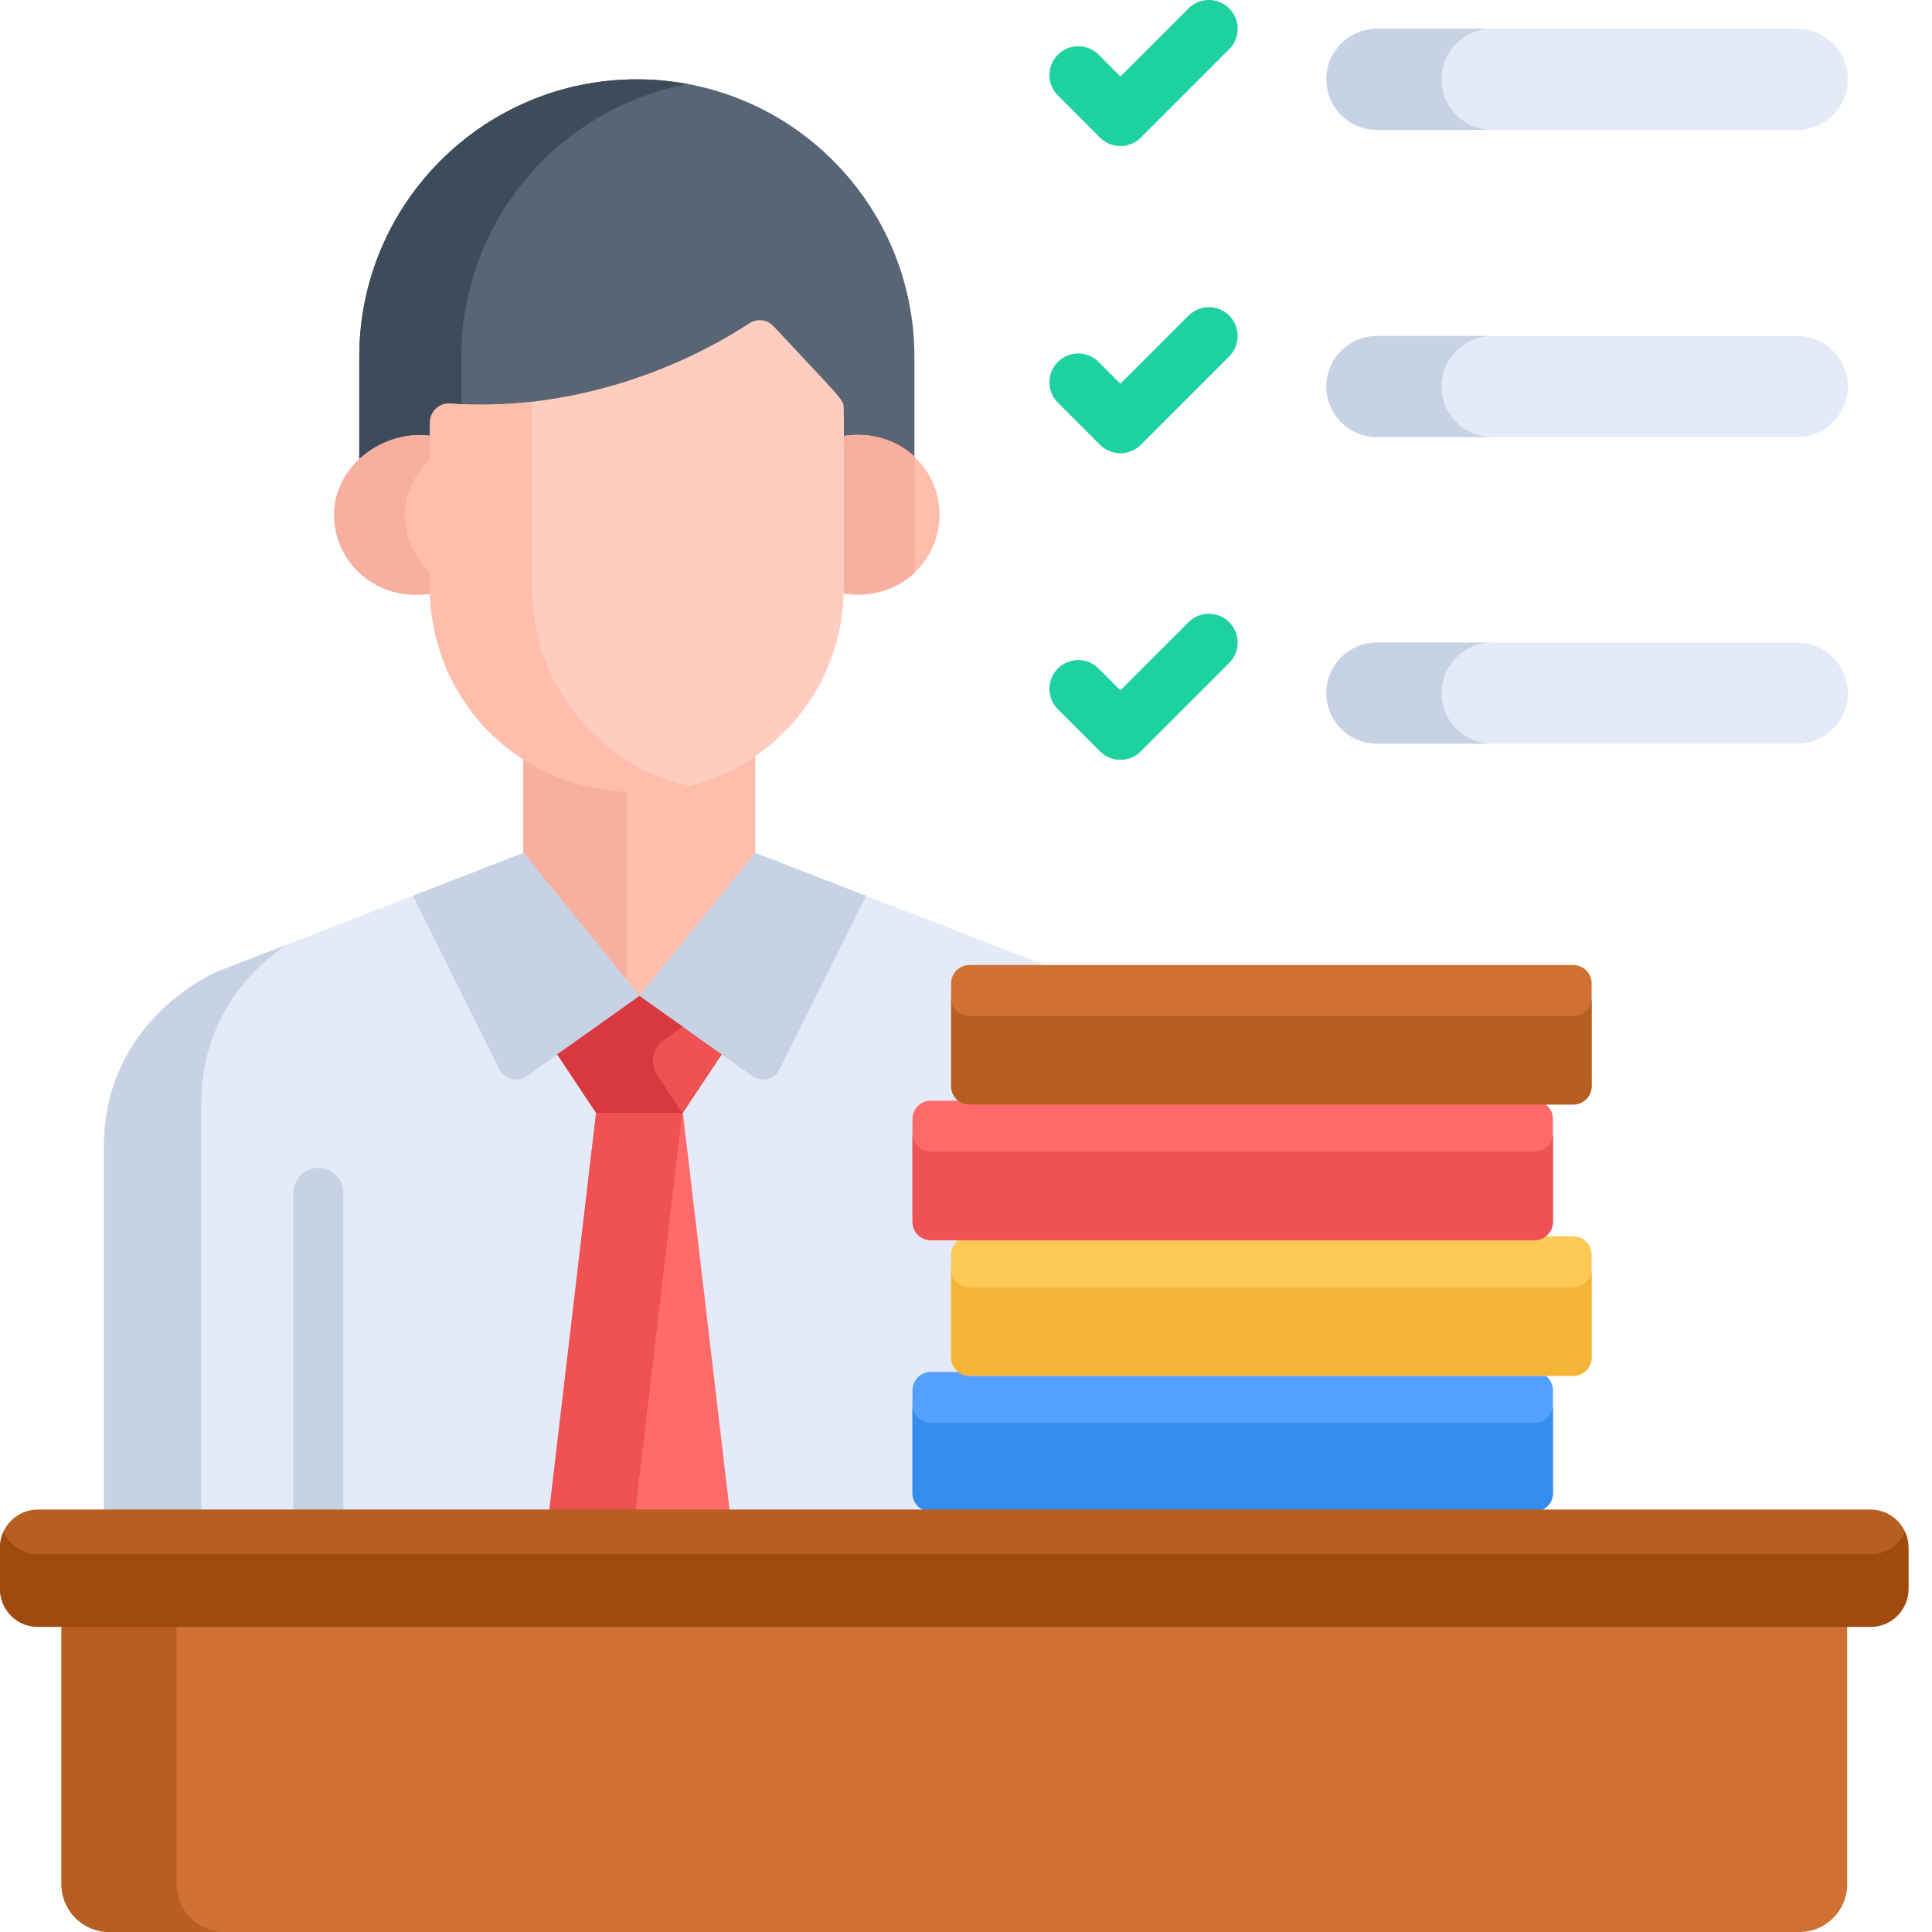
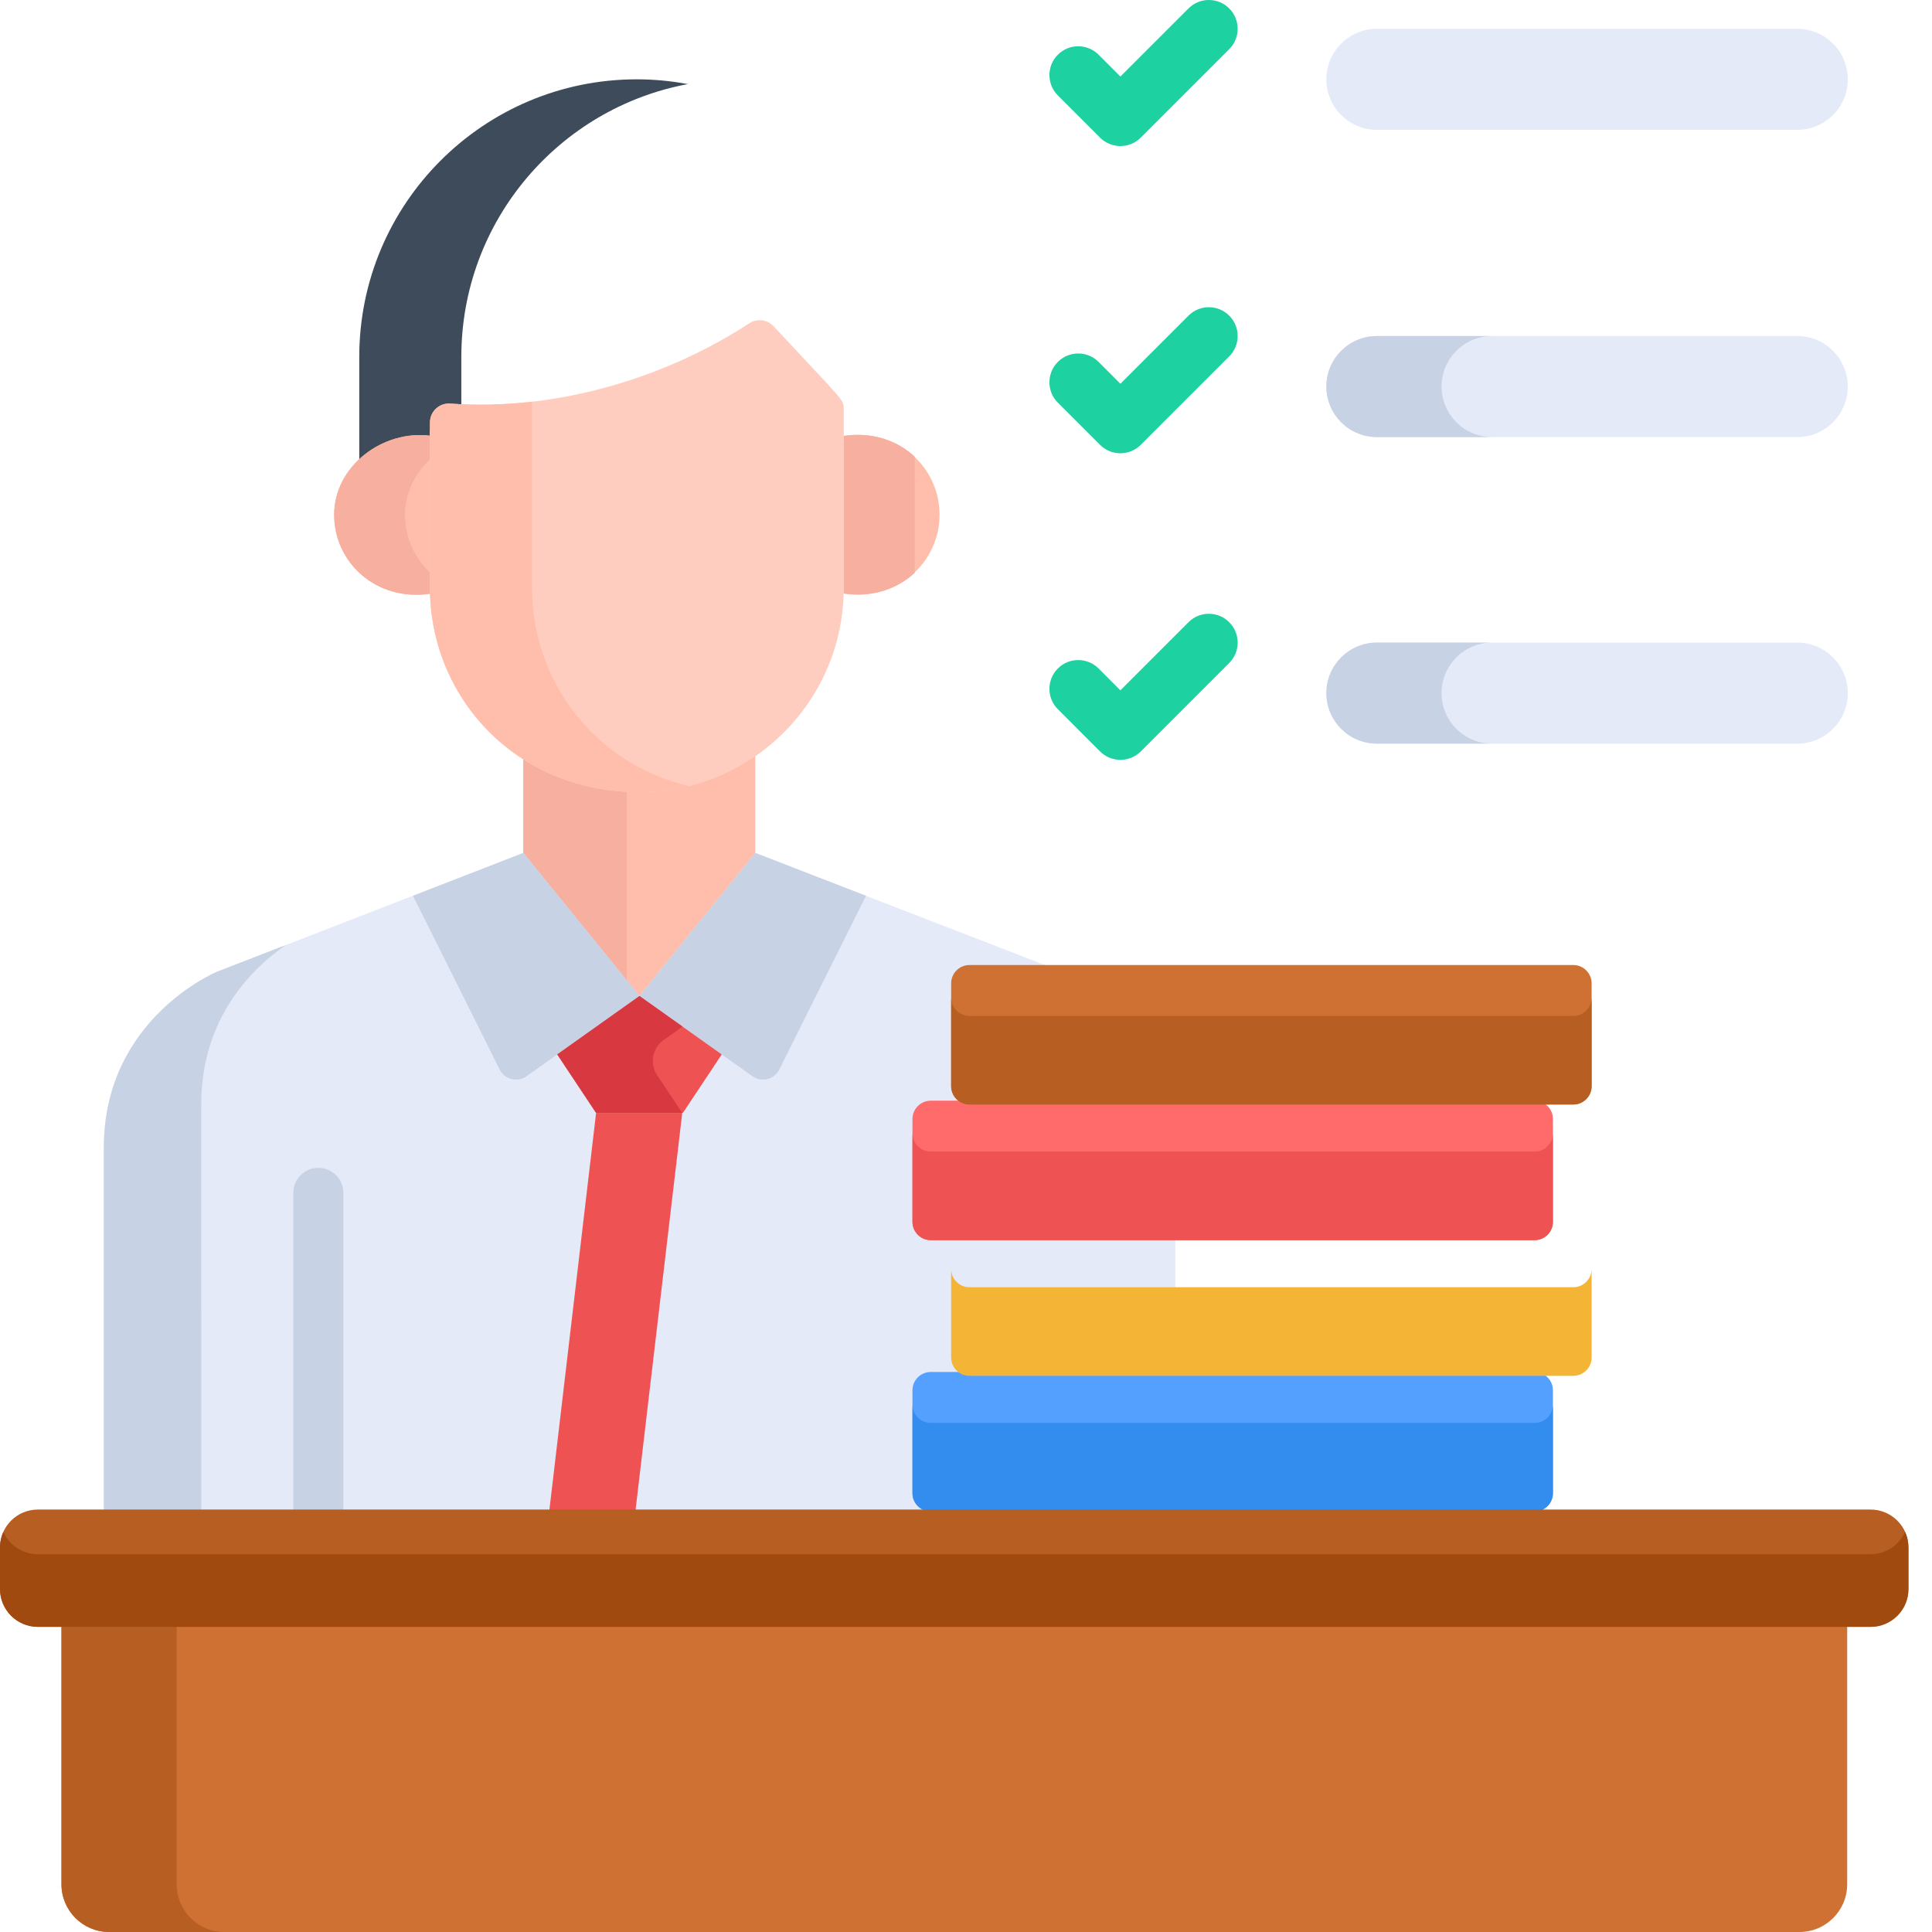
<svg xmlns="http://www.w3.org/2000/svg" version="1.1" x="0" y="0" viewBox="0 0 512 512" style="enable-background:new 0 0 512 512" xml:space="preserve">
  <g>
    <path d="m16.289 428.082v71.273c0 6.984 5.664 12.645 12.648 12.645h447.938c6.984 0 12.648-5.66 12.648-12.645v-71.273c-2.754 0-462.027 0-473.234 0zm0 0" fill="#ce7132" data-original="#ce7132" />
    <path d="m46.82 499.355v-71.273c-17.789 0-28.902 0-30.531 0v71.273c0 6.984 5.664 12.645 12.648 12.645h30.527c-6.984 0-12.645-5.66-12.645-12.645zm0 0" fill="#b75f23" data-original="#b75f23" />
-     <path d="m168.77 21.023c-40.625 0-73.559 32.934-73.559 73.559v29.742c4.918-4.555 11.91-7.031 18.738-6.121v-3.664c0-2.914 2.488-5.219 5.371-5 28.441 2.047 57.387-6.992 79.27-21.289 2.043-1.336 4.75-1.004 6.41.781 18.711 20.113 18.598 19.332 18.598 21.957v7.199c7.48-1.121 14.121 1.191 18.73 5.48v-29.086c0-40.625-32.93-73.559-73.559-73.559zm0 0" fill="#576574" data-original="#576574" />
    <path d="m122.258 94.582c0-36.004 25.875-65.945 60.035-72.297-4.387-.816-8.898-1.262-13.523-1.262-40.625 0-73.559 32.934-73.559 73.559v29.742c4.918-4.555 11.91-7.031 18.738-6.121v-3.664c0-2.914 2.488-5.215 5.371-4.996.98.07 1.957.125 2.938.168zm0 0" fill="#3e4b5a" data-original="#3e4b5a" />
    <path d="m223.496 115.523v40.453c0 .438-.023.871-.031 1.309 14.312 2.168 25.527-8.176 25.527-20.879-.004-12.727-11.223-23.02-25.496-20.883zm0 0" fill="#ffbeab" data-original="#ffbeab" />
    <path d="m242.41 121.004c-4.629-4.293-11.281-6.605-18.781-5.48v40.453c0 .438-.023.871-.031 1.309 7.52 1.137 14.184-1.18 18.812-5.477zm0 0" fill="#f7af9f" data-original="#f7af9f" />
    <path d="m114.113 156.027v-40.543c-12.496-1.668-25.559 7.922-25.559 20.922 0 12.719 11.215 23.105 25.59 20.93-.012-.438-.031-.871-.031-1.309zm0 0" fill="#ffbeab" data-original="#ffbeab" />
    <path d="m114.113 151.891c-4.223-3.895-6.777-9.422-6.777-15.484 0-5.887 2.684-11.07 6.777-14.828v-6.094c-12.496-1.668-25.559 7.922-25.559 20.918 0 12.719 11.215 23.109 25.59 20.934-.008-.438-.031-.875-.031-1.312zm0 0" fill="#f7af9f" data-original="#f7af9f" />
    <path d="m169.555 207.359c-11.883 0-22.328-3.266-30.871-8.723v30.137l30.738 37.941 30.734-37.941v-30.949c-8.703 6.004-19.246 9.535-30.602 9.535zm0 0" fill="#ffbeab" data-original="#ffbeab" />
    <path d="m166.105 207.258c-10.461-.57-19.715-3.695-27.422-8.621v30.137l27.422 33.848zm0 0" fill="#f7af9f" data-original="#f7af9f" />
    <path d="m205 86.449c-1.66-1.785-4.367-2.117-6.41-.781-21.883 14.297-50.828 23.332-79.27 21.289-2.883-.219-5.371 2.082-5.371 4.996v43.945c0 28.246 22.129 54.043 55.605 54.043 29.797 0 54.039-24.246 54.039-54.043v-47.492c0-2.625.113-1.848-18.594-21.957zm0 0" fill="#ffcdbf" data-original="#ffcdbf" />
    <path d="m140.996 155.902v-49.441c-7.176.816-14.441 1.02-21.676.5-2.883-.223-5.371 2.082-5.371 4.996v43.945c0 28.242 22.129 54.039 55.605 54.039 4.508 0 8.887-.562 13.074-1.609-25.516-6.035-41.633-28.336-41.633-52.43zm0 0" fill="#ffbeab" data-original="#ffbeab" />
    <path d="m281.414 257.496-81.254-31.465-30.707 37.91-30.77-37.91-81.109 31.465s-30.051 12.355-30.051 46.613v97.684c0 .035.027.062.062.062h283.883v-97.746c0-34.258-30.055-46.613-30.055-46.613zm0 0" fill="#e4eaf8" data-original="#e4eaf8" />
    <g fill="#c7d2e5">
      <path d="m53.332 292.688c0-22.969 13.5-36.082 22.402-42.238l-18.16 7.047s-30.051 12.355-30.051 46.613v97.684c0 .031.027.062.062.062h25.746zm0 0" fill="#c7d2e5" data-original="#c7d2e5" />
      <path d="m206.535 283.422 22.969-46.027-29.344-11.363-30.707 37.91 29.945 21.266c2.422 1.723 5.812.875 7.137-1.785zm0 0" fill="#c7d2e5" data-original="#c7d2e5" />
      <path d="m132.41 283.422-22.965-46.027 29.238-11.363 30.812 37.91-29.945 21.266c-2.422 1.723-5.812.875-7.141-1.785zm0 0" fill="#c7d2e5" data-original="#c7d2e5" />
    </g>
    <path d="m169.492 263.969v-.027l-.02.012-.02-.012v.027l-21.777 15.465 10.297 15.496h23.004l10.297-15.496zm0 0" fill="#ee5253" data-original="#ee5253" />
    <path d="m175.848 275.645 5.043-3.582-11.398-8.094v-.027l-.02.012-.02-.012v.027l-21.777 15.469 10.297 15.492h22.832l-6.672-10.043c-2.02-3.039-1.258-7.129 1.715-9.242zm0 0" fill="#d83941" data-original="#d83941" />
-     <path d="m145.395 401.855h48.16l-12.578-106.926h-23.004zm0 0" fill="#ff6b6b" data-original="#ff6b6b" />
    <path d="m169.492 294.93h-11.52l-12.578 106.926h22.836l12.574-106.926zm0 0" fill="#ee5253" data-original="#ee5253" />
    <path d="m91.004 401.855v-85.719c0-3.664-2.973-6.637-6.637-6.637-3.664 0-6.633 2.973-6.633 6.637v85.719zm0 0" fill="#c7d2e5" data-original="#c7d2e5" />
    <path d="m296.918 38.707c-2.023 0-3.965-.805-5.395-2.234l-11.18-11.184c-2.98-2.98-2.98-7.812 0-10.793 2.98-2.977 7.812-2.98 10.793 0l5.781 5.785 18.047-18.047c2.98-2.98 7.812-2.98 10.793 0 2.98 2.98 2.98 7.812 0 10.793l-23.441 23.445c-1.43 1.43-3.375 2.234-5.398 2.234zm0 0" fill="#1dd1a1" data-original="#1dd1a1" />
    <path d="m476.293 34.414h-111.406c-7.395 0-13.391-5.996-13.391-13.391 0-7.395 5.996-13.391 13.391-13.391h111.406c7.395 0 13.391 5.996 13.391 13.391 0 7.395-5.996 13.391-13.391 13.391zm0 0" fill="#e4eaf8" data-original="#e4eaf8" />
-     <path d="m382.027 21.023c0-7.395 5.996-13.391 13.391-13.391h-30.531c-7.395 0-13.391 5.996-13.391 13.391 0 7.395 5.996 13.387 13.391 13.387h30.531c-7.395.004-13.391-5.992-13.391-13.387zm0 0" fill="#c7d2e5" data-original="#c7d2e5" />
    <path d="m406.688 363.586h-160.02c-2.68 0-4.855 2.18-4.855 4.855v27.254c0 2.68 2.176 4.859 4.855 4.859h160.02c2.676 0 4.855-2.18 4.855-4.859v-27.254c0-2.676-2.18-4.855-4.855-4.855zm0 0" fill="#54a0ff" data-original="#54a0ff" />
-     <path d="m416.941 327.641h-160.02c-2.68 0-4.855 2.176-4.855 4.855v27.254c0 2.676 2.176 4.855 4.855 4.855h160.02c2.676 0 4.855-2.18 4.855-4.855v-27.254c0-2.68-2.18-4.855-4.855-4.855zm0 0" fill="#feca57" data-original="#feca57" />
    <path d="m406.688 291.691h-160.02c-2.68 0-4.855 2.176-4.855 4.855v27.254c0 2.676 2.176 4.855 4.855 4.855h160.02c2.676 0 4.855-2.18 4.855-4.855v-27.254c0-2.68-2.18-4.855-4.855-4.855zm0 0" fill="#ff6b6b" data-original="#ff6b6b" />
    <path d="m416.941 255.742h-160.02c-2.68 0-4.855 2.176-4.855 4.855v27.254c0 2.676 2.176 4.855 4.855 4.855h160.02c2.676 0 4.855-2.18 4.855-4.855v-27.254c0-2.676-2.18-4.855-4.855-4.855zm0 0" fill="#ce7132" data-original="#ce7132" />
    <path d="m406.688 377.082h-160.02c-2.68 0-4.855-2.18-4.855-4.855v23.473c0 2.676 2.176 4.855 4.855 4.855h160.02c2.676 0 4.855-2.18 4.855-4.855v-23.473c0 2.676-2.18 4.855-4.855 4.855zm0 0" fill="#338def" data-original="#338def" />
    <path d="m416.941 341.133h-160.02c-2.68 0-4.855-2.18-4.855-4.855v23.473c0 2.676 2.176 4.855 4.855 4.855h160.02c2.676 0 4.855-2.18 4.855-4.855v-23.473c0 2.676-2.18 4.855-4.855 4.855zm0 0" fill="#f4b537" data-original="#f4b537" />
    <path d="m406.688 305.184h-160.02c-2.68 0-4.855-2.176-4.855-4.855v23.473c0 2.676 2.176 4.855 4.855 4.855h160.02c2.676 0 4.855-2.18 4.855-4.855v-23.473c0 2.68-2.18 4.855-4.855 4.855zm0 0" fill="#ee5253" data-original="#ee5253" />
    <path d="m416.941 269.234h-160.02c-2.68 0-4.855-2.176-4.855-4.855v23.473c0 2.676 2.176 4.855 4.855 4.855h160.02c2.676 0 4.855-2.18 4.855-4.855v-23.473c0 2.68-2.18 4.855-4.855 4.855zm0 0" fill="#b75f23" data-original="#b75f23" />
    <path d="m296.918 120.121c-2.023 0-3.965-.801-5.395-2.234l-11.18-11.18c-2.98-2.98-2.98-7.812 0-10.797 2.98-2.977 7.812-2.977 10.793 0l5.781 5.785 18.047-18.047c2.98-2.977 7.812-2.977 10.793 0 2.98 2.98 2.98 7.816 0 10.797l-23.441 23.441c-1.43 1.434-3.375 2.234-5.398 2.234zm0 0" fill="#1dd1a1" data-original="#1dd1a1" />
    <path d="m476.293 115.828h-111.406c-7.395 0-13.391-5.996-13.391-13.391s5.996-13.391 13.391-13.391h111.406c7.395 0 13.391 5.996 13.391 13.391s-5.996 13.391-13.391 13.391zm0 0" fill="#e4eaf8" data-original="#e4eaf8" />
    <path d="m382.027 102.438c0-7.395 5.996-13.391 13.391-13.391h-30.531c-7.395 0-13.391 5.996-13.391 13.391s5.996 13.391 13.391 13.391h30.531c-7.395 0-13.391-5.996-13.391-13.391zm0 0" fill="#c7d2e5" data-original="#c7d2e5" />
    <path d="m296.918 201.367c-2.023 0-3.965-.805-5.395-2.234l-11.18-11.184c-2.98-2.98-2.98-7.812 0-10.793 2.98-2.977 7.812-2.98 10.793 0l5.781 5.785 18.047-18.047c2.98-2.98 7.812-2.98 10.793 0 2.98 2.98 2.98 7.816 0 10.797l-23.441 23.441c-1.43 1.43-3.375 2.234-5.398 2.234zm0 0" fill="#1dd1a1" data-original="#1dd1a1" />
    <path d="m476.293 197.074h-111.406c-7.395 0-13.391-5.996-13.391-13.391 0-7.395 5.996-13.391 13.391-13.391h111.406c7.395 0 13.391 5.996 13.391 13.391 0 7.395-5.996 13.391-13.391 13.391zm0 0" fill="#e4eaf8" data-original="#e4eaf8" />
    <path d="m382.027 183.684c0-7.395 5.996-13.391 13.391-13.391h-30.531c-7.395 0-13.391 5.996-13.391 13.391 0 7.395 5.996 13.391 13.391 13.391h30.531c-7.395 0-13.391-5.996-13.391-13.391zm0 0" fill="#c7d2e5" data-original="#c7d2e5" />
    <path d="m495.719 400.047c-8.434 0-479.211 0-485.688 0-5.539 0-10.031 4.488-10.031 10.031v11.023c0 5.539 4.492 10.031 10.031 10.031h485.688c5.543 0 10.035-4.492 10.035-10.031v-11.023c0-5.543-4.492-10.031-10.035-10.031zm0 0" fill="#b75f23" data-original="#b75f23" />
    <path d="m495.719 411.887c-6.477 0-477.254 0-485.688 0-4.07 0-7.57-2.434-9.145-5.922-.562 1.258-.887 2.645-.887 4.113v11.023c0 5.539 4.492 10.031 10.031 10.031h485.688c5.543 0 10.035-4.492 10.035-10.031v-11.023c0-1.469-.324-2.855-.891-4.113-1.57 3.488-5.07 5.922-9.145 5.922zm0 0" fill="#a04a10" data-original="#a04a10" />
  </g>
</svg>